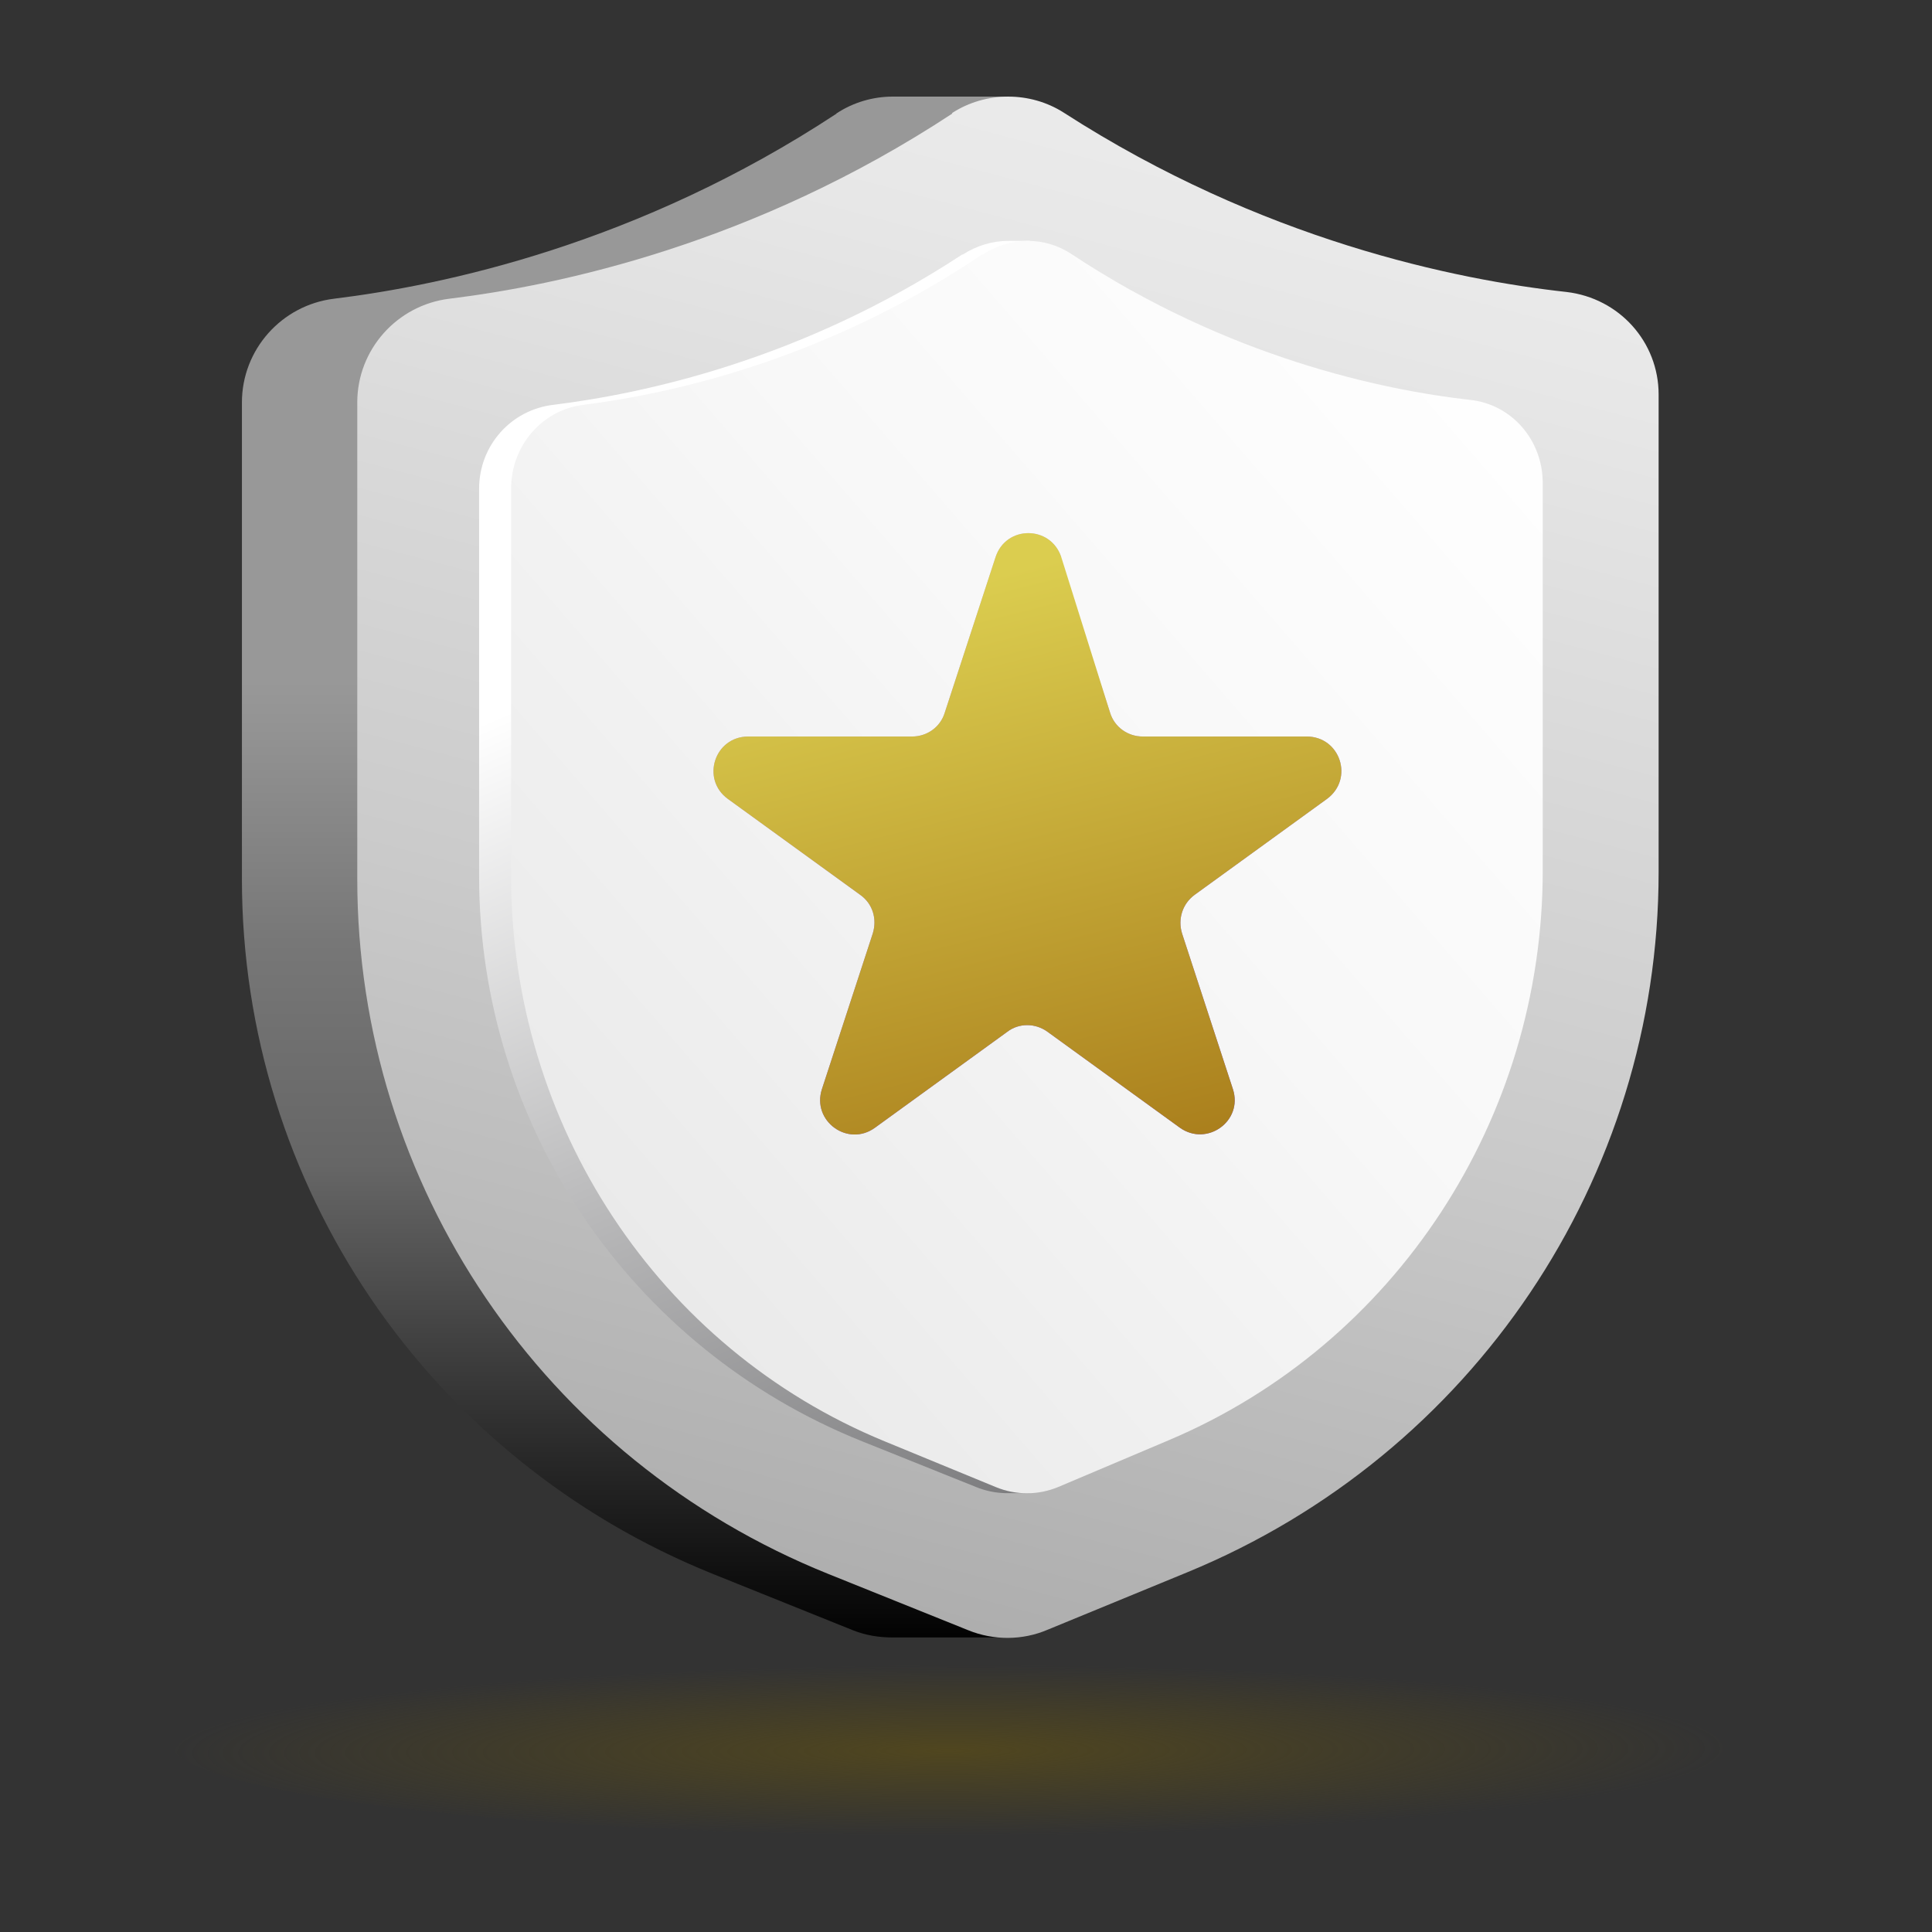
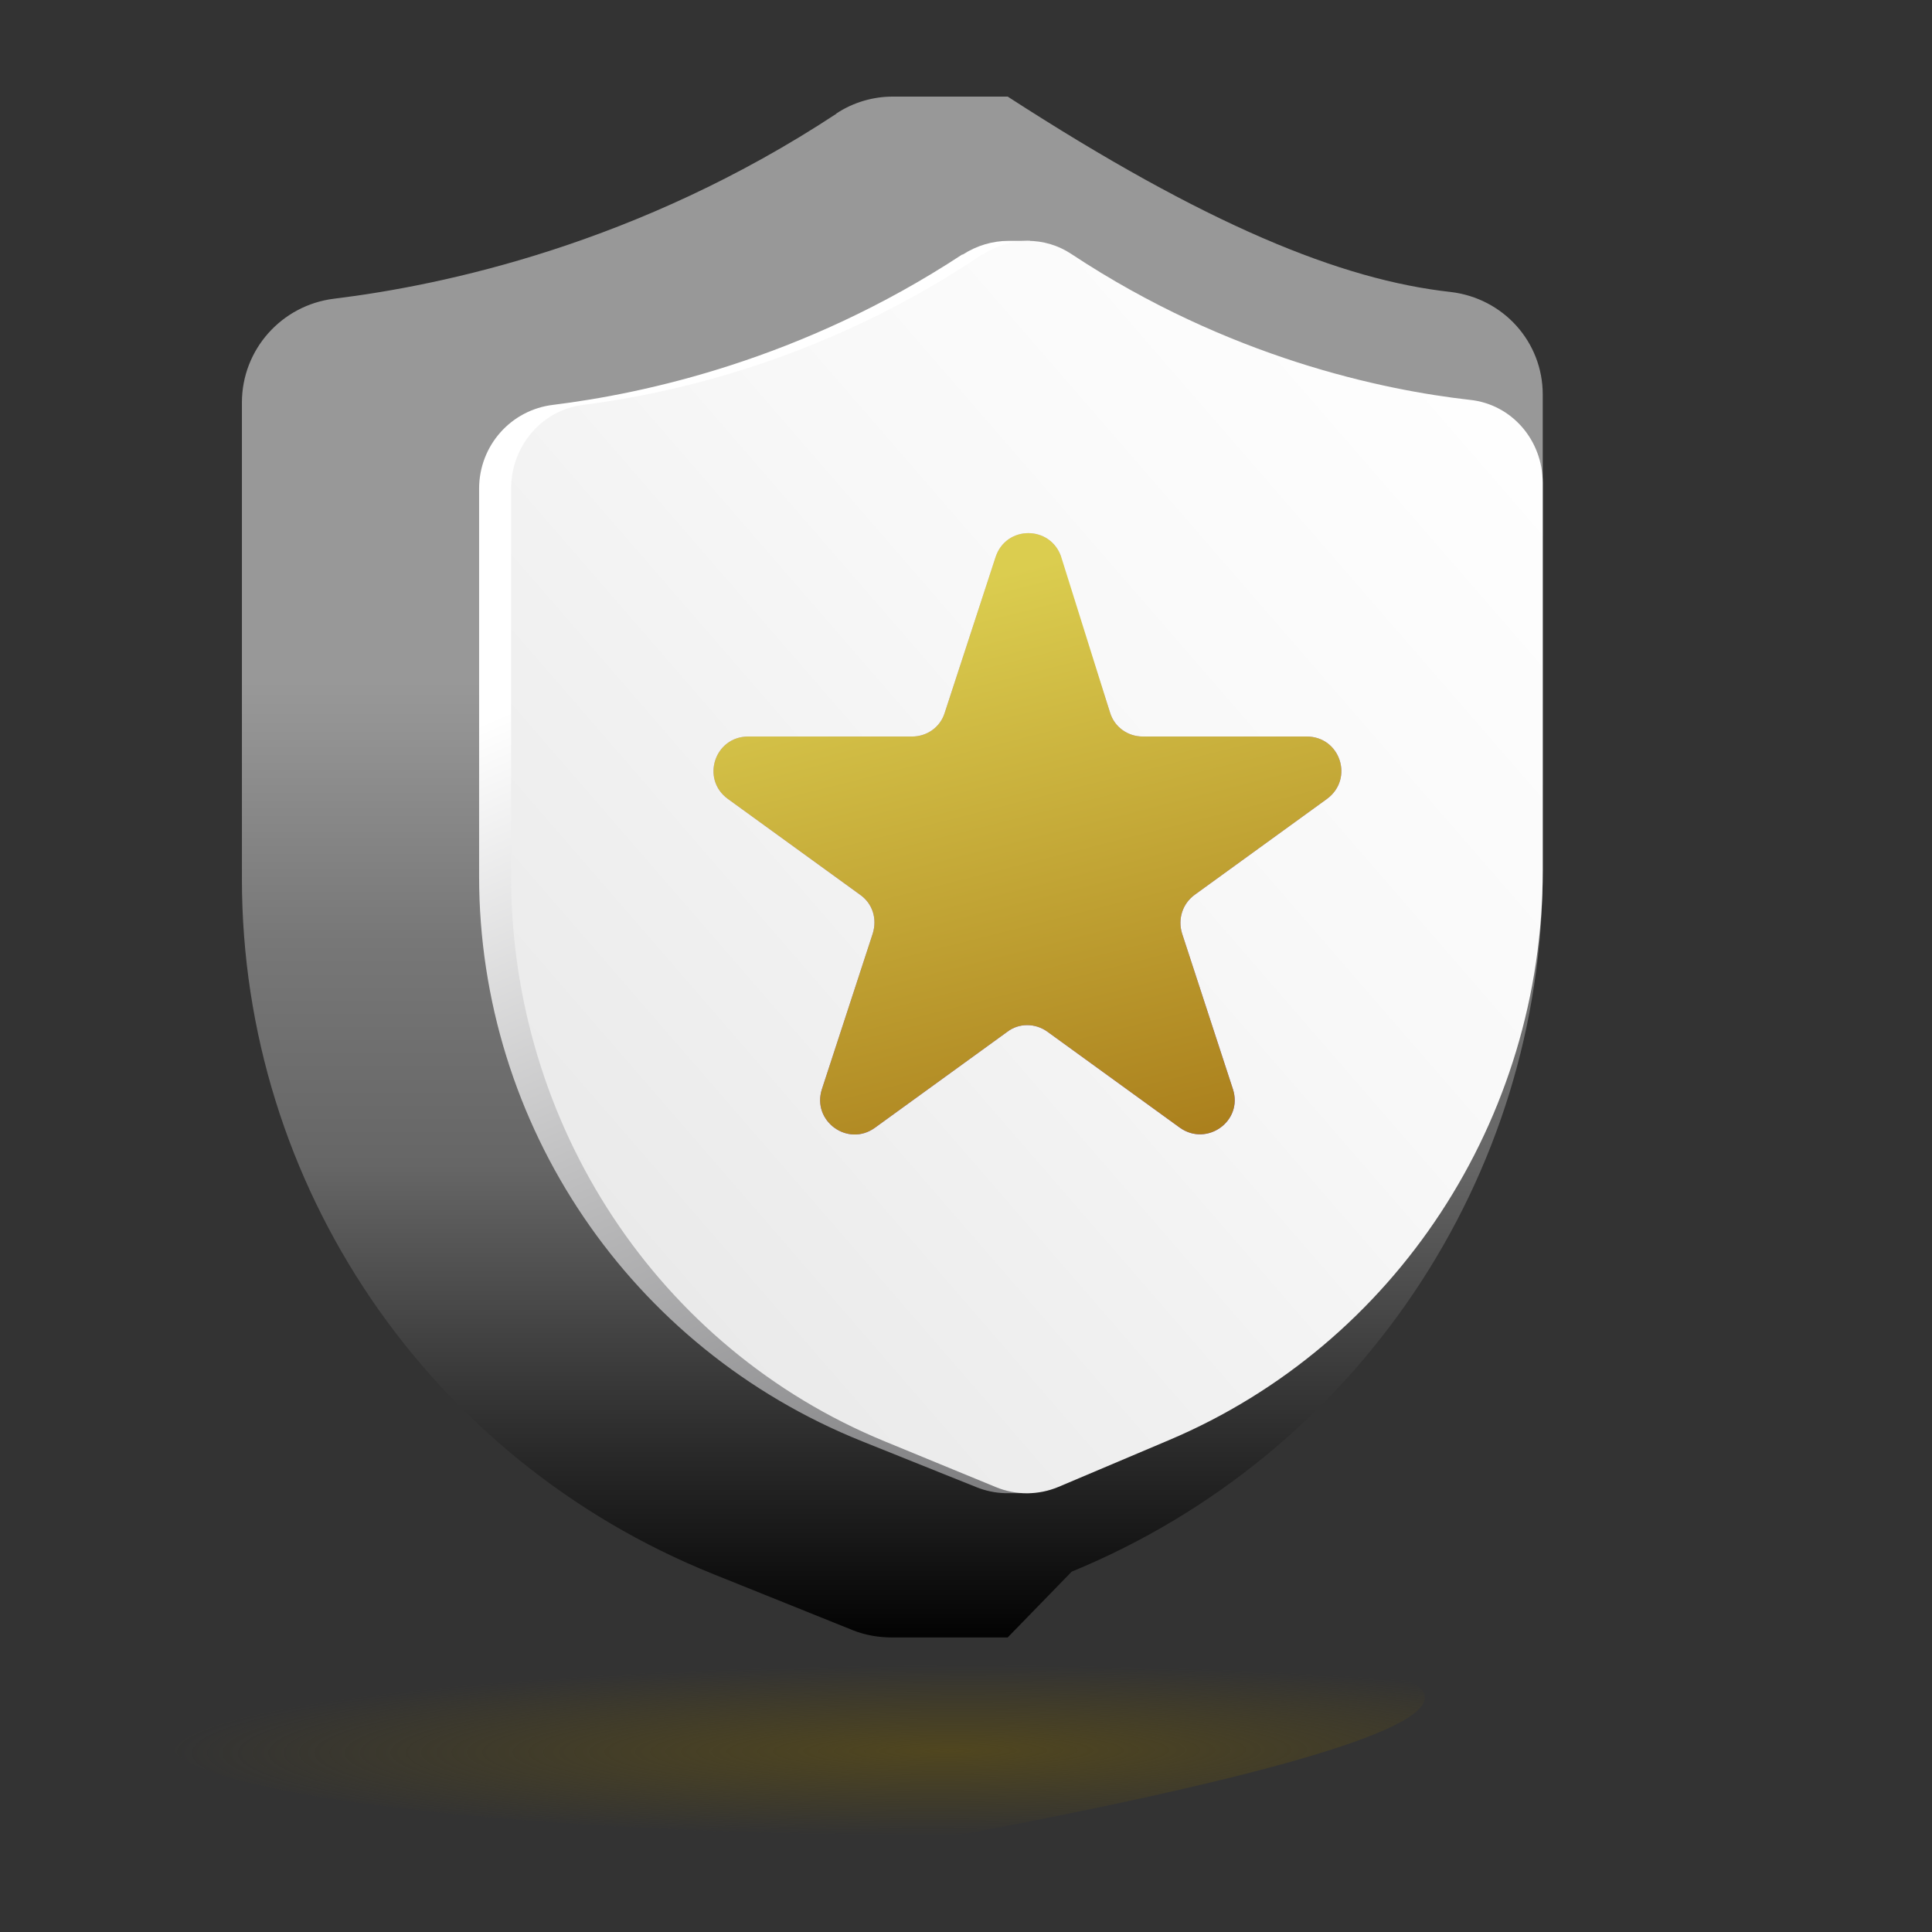
<svg xmlns="http://www.w3.org/2000/svg" width="64" height="64" viewBox="0 0 64 64" fill="none">
  <rect x="0" y="0" width="64" height="64" fill="#333333" stroke="none" />
  <g style="mix-blend-mode:luminosity">
    <path d="M27.712 3.764C21.155 8.082 14.7 9.45 11.066 9.895C9.33 10.108 8.014 11.579 8.014 13.332V29.123C8.014 39.255 14.187 48.343 23.617 52.139L28.251 54.003C28.679 54.174 29.123 54.243 29.559 54.243H33.381L35.501 52.063C44.949 48.172 51.105 39.007 51.105 28.875V13.067C51.105 11.331 49.805 9.878 48.053 9.672C44.419 9.271 39.947 7.449 33.381 3.2H29.568C28.927 3.2 28.268 3.388 27.712 3.756H27.695L27.712 3.764Z" fill="url(#paint0_linear_674_57401)" />
-     <path d="M31.543 3.764C24.977 8.082 18.53 9.45 14.888 9.895C13.152 10.108 11.835 11.579 11.835 13.332V29.123C11.835 39.255 18.008 48.343 27.439 52.139L32.073 54.003C32.911 54.345 33.868 54.345 34.706 53.986L39.34 52.08C48.788 48.19 54.944 39.024 54.944 28.892V13.067C54.944 11.331 53.644 9.878 51.892 9.672C48.241 9.271 41.803 7.962 35.236 3.73C34.125 3.021 32.654 3.021 31.534 3.747L31.551 3.764H31.543Z" fill="url(#paint1_linear_674_57401)" />
    <path d="M31.884 8.424C26.541 11.938 21.3 13.041 18.341 13.409C16.922 13.571 15.871 14.768 15.871 16.187V29.029C15.871 37.263 20.881 44.667 28.559 47.745L32.329 49.258C32.645 49.386 32.97 49.455 33.304 49.463C33.492 49.463 34.107 49.463 34.107 49.463C34.107 49.463 34.278 49.335 34.467 49.258L38.237 47.702C45.923 44.53 50.925 37.075 50.925 28.841V15.999C50.925 14.58 49.873 13.392 48.454 13.246C45.496 12.921 40.246 11.853 34.911 8.416C34.723 8.296 34.116 7.979 34.116 7.979C34.116 7.979 33.714 7.979 33.406 7.979C32.885 7.979 32.355 8.133 31.893 8.433H31.876L31.884 8.424Z" fill="url(#paint2_linear_674_57401)" />
    <path d="M32.543 8.424C27.328 11.938 22.224 13.041 19.342 13.409C17.957 13.571 16.931 14.768 16.931 16.188V29.029C16.931 37.263 21.813 44.667 29.303 47.745L32.979 49.258C33.655 49.54 34.398 49.532 35.057 49.258L38.733 47.702C46.223 44.53 51.105 37.075 51.105 28.841V15.999C51.105 14.58 50.079 13.392 48.694 13.246C45.812 12.921 40.691 11.853 35.493 8.416C34.612 7.826 33.45 7.834 32.56 8.433H32.543V8.424Z" fill="url(#paint3_linear_674_57401)" />
    <path d="M35.09 18.455L36.774 23.611C36.921 24.089 37.363 24.398 37.855 24.398H43.283C44.401 24.398 44.857 25.802 43.959 26.464L39.576 29.641C39.172 29.936 39.01 30.443 39.157 30.921L40.841 36.077C41.187 37.136 39.981 37.996 39.084 37.356L34.7 34.179C34.296 33.885 33.752 33.885 33.369 34.179L28.986 37.356C28.089 38.011 26.883 37.136 27.228 36.077L28.912 30.921C29.059 30.443 28.912 29.936 28.493 29.641L24.11 26.464C23.213 25.81 23.669 24.398 24.787 24.398H30.214C30.707 24.398 31.148 24.089 31.295 23.611L32.979 18.455C33.325 17.396 34.803 17.396 35.156 18.455H35.12H35.09Z" fill="url(#paint4_linear_674_57401)" />
-     <path d="M31.716 60.8C46.133 60.783 57.82 59.366 57.808 57.624C57.808 55.891 46.109 54.491 31.692 54.499C17.274 54.516 5.6 55.941 5.6 57.674C5.6 59.416 17.299 60.816 31.716 60.8Z" fill="url(#paint5_radial_674_57401)" />
+     <path d="M31.716 60.8C57.808 55.891 46.109 54.491 31.692 54.499C17.274 54.516 5.6 55.941 5.6 57.674C5.6 59.416 17.299 60.816 31.716 60.8Z" fill="url(#paint5_radial_674_57401)" />
  </g>
  <path d="M35.156 18.455L36.774 23.611C36.921 24.089 37.363 24.398 37.855 24.398H43.283C44.401 24.398 44.857 25.802 43.959 26.464L39.576 29.641C39.172 29.936 39.01 30.443 39.157 30.921L40.841 36.077C41.187 37.136 39.981 37.996 39.084 37.356L34.7 34.179C34.296 33.885 33.752 33.885 33.369 34.179L28.986 37.356C28.089 38.011 26.883 37.136 27.228 36.077L28.912 30.921C29.059 30.443 28.912 29.936 28.493 29.641L24.11 26.464C23.213 25.81 23.669 24.398 24.787 24.398H30.214C30.707 24.398 31.148 24.089 31.295 23.611L32.979 18.455C33.325 17.396 34.803 17.396 35.156 18.455Z" fill="url(#paint6_linear_674_57401)" />
  <defs>
    <linearGradient id="paint0_linear_674_57401" x1="29.559" y1="54.645" x2="29.559" y2="22.523" gradientUnits="userSpaceOnUse">
      <stop />
      <stop offset="0.5" stop-color="#666666" />
      <stop offset="0.73" stop-color="#777777" />
      <stop offset="0.95" stop-color="#939393" />
      <stop offset="1" stop-color="#989898" />
    </linearGradient>
    <linearGradient id="paint1_linear_674_57401" x1="20.941" y1="69.564" x2="46.821" y2="-28.314" gradientUnits="userSpaceOnUse">
      <stop stop-color="#939393" />
      <stop offset="0.1" stop-color="#A3A3A3" />
      <stop offset="0.38" stop-color="#CBCBCB" />
      <stop offset="0.62" stop-color="#E7E7E7" />
      <stop offset="0.84" stop-color="#F8F8F8" />
      <stop offset="1" stop-color="white" />
    </linearGradient>
    <linearGradient id="paint2_linear_674_57401" x1="42.649" y1="45.419" x2="30.439" y2="17.59" gradientUnits="userSpaceOnUse">
      <stop stop-color="#7D7D7F" />
      <stop offset="1" stop-color="white" />
    </linearGradient>
    <linearGradient id="paint3_linear_674_57401" x1="-43.114" y1="93.41" x2="51.396" y2="11.511" gradientUnits="userSpaceOnUse">
      <stop stop-color="#939393" />
      <stop offset="0.1" stop-color="#A3A3A3" />
      <stop offset="0.38" stop-color="#CBCBCB" />
      <stop offset="0.62" stop-color="#E7E7E7" />
      <stop offset="0.84" stop-color="#F8F8F8" />
      <stop offset="1" stop-color="white" />
    </linearGradient>
    <linearGradient id="paint4_linear_674_57401" x1="37.583" y1="39.585" x2="32.413" y2="19.191" gradientUnits="userSpaceOnUse">
      <stop stop-color="#7C47E1" />
      <stop offset="1" stop-color="#D0BDF4" />
    </linearGradient>
    <radialGradient id="paint5_radial_674_57401" cx="0" cy="0" r="1" gradientTransform="matrix(25.886 -0.103 -0.024 -2.842 31.423 57.992)" gradientUnits="userSpaceOnUse">
      <stop stop-color="#50461F" />
      <stop offset="1" stop-color="#50461F" stop-opacity="0" />
    </radialGradient>
    <linearGradient id="paint6_linear_674_57401" x1="37.583" y1="39.585" x2="32.413" y2="19.191" gradientUnits="userSpaceOnUse">
      <stop stop-color="#A77A19" />
      <stop offset="1" stop-color="#DBCD4F" />
    </linearGradient>
  </defs>
</svg>